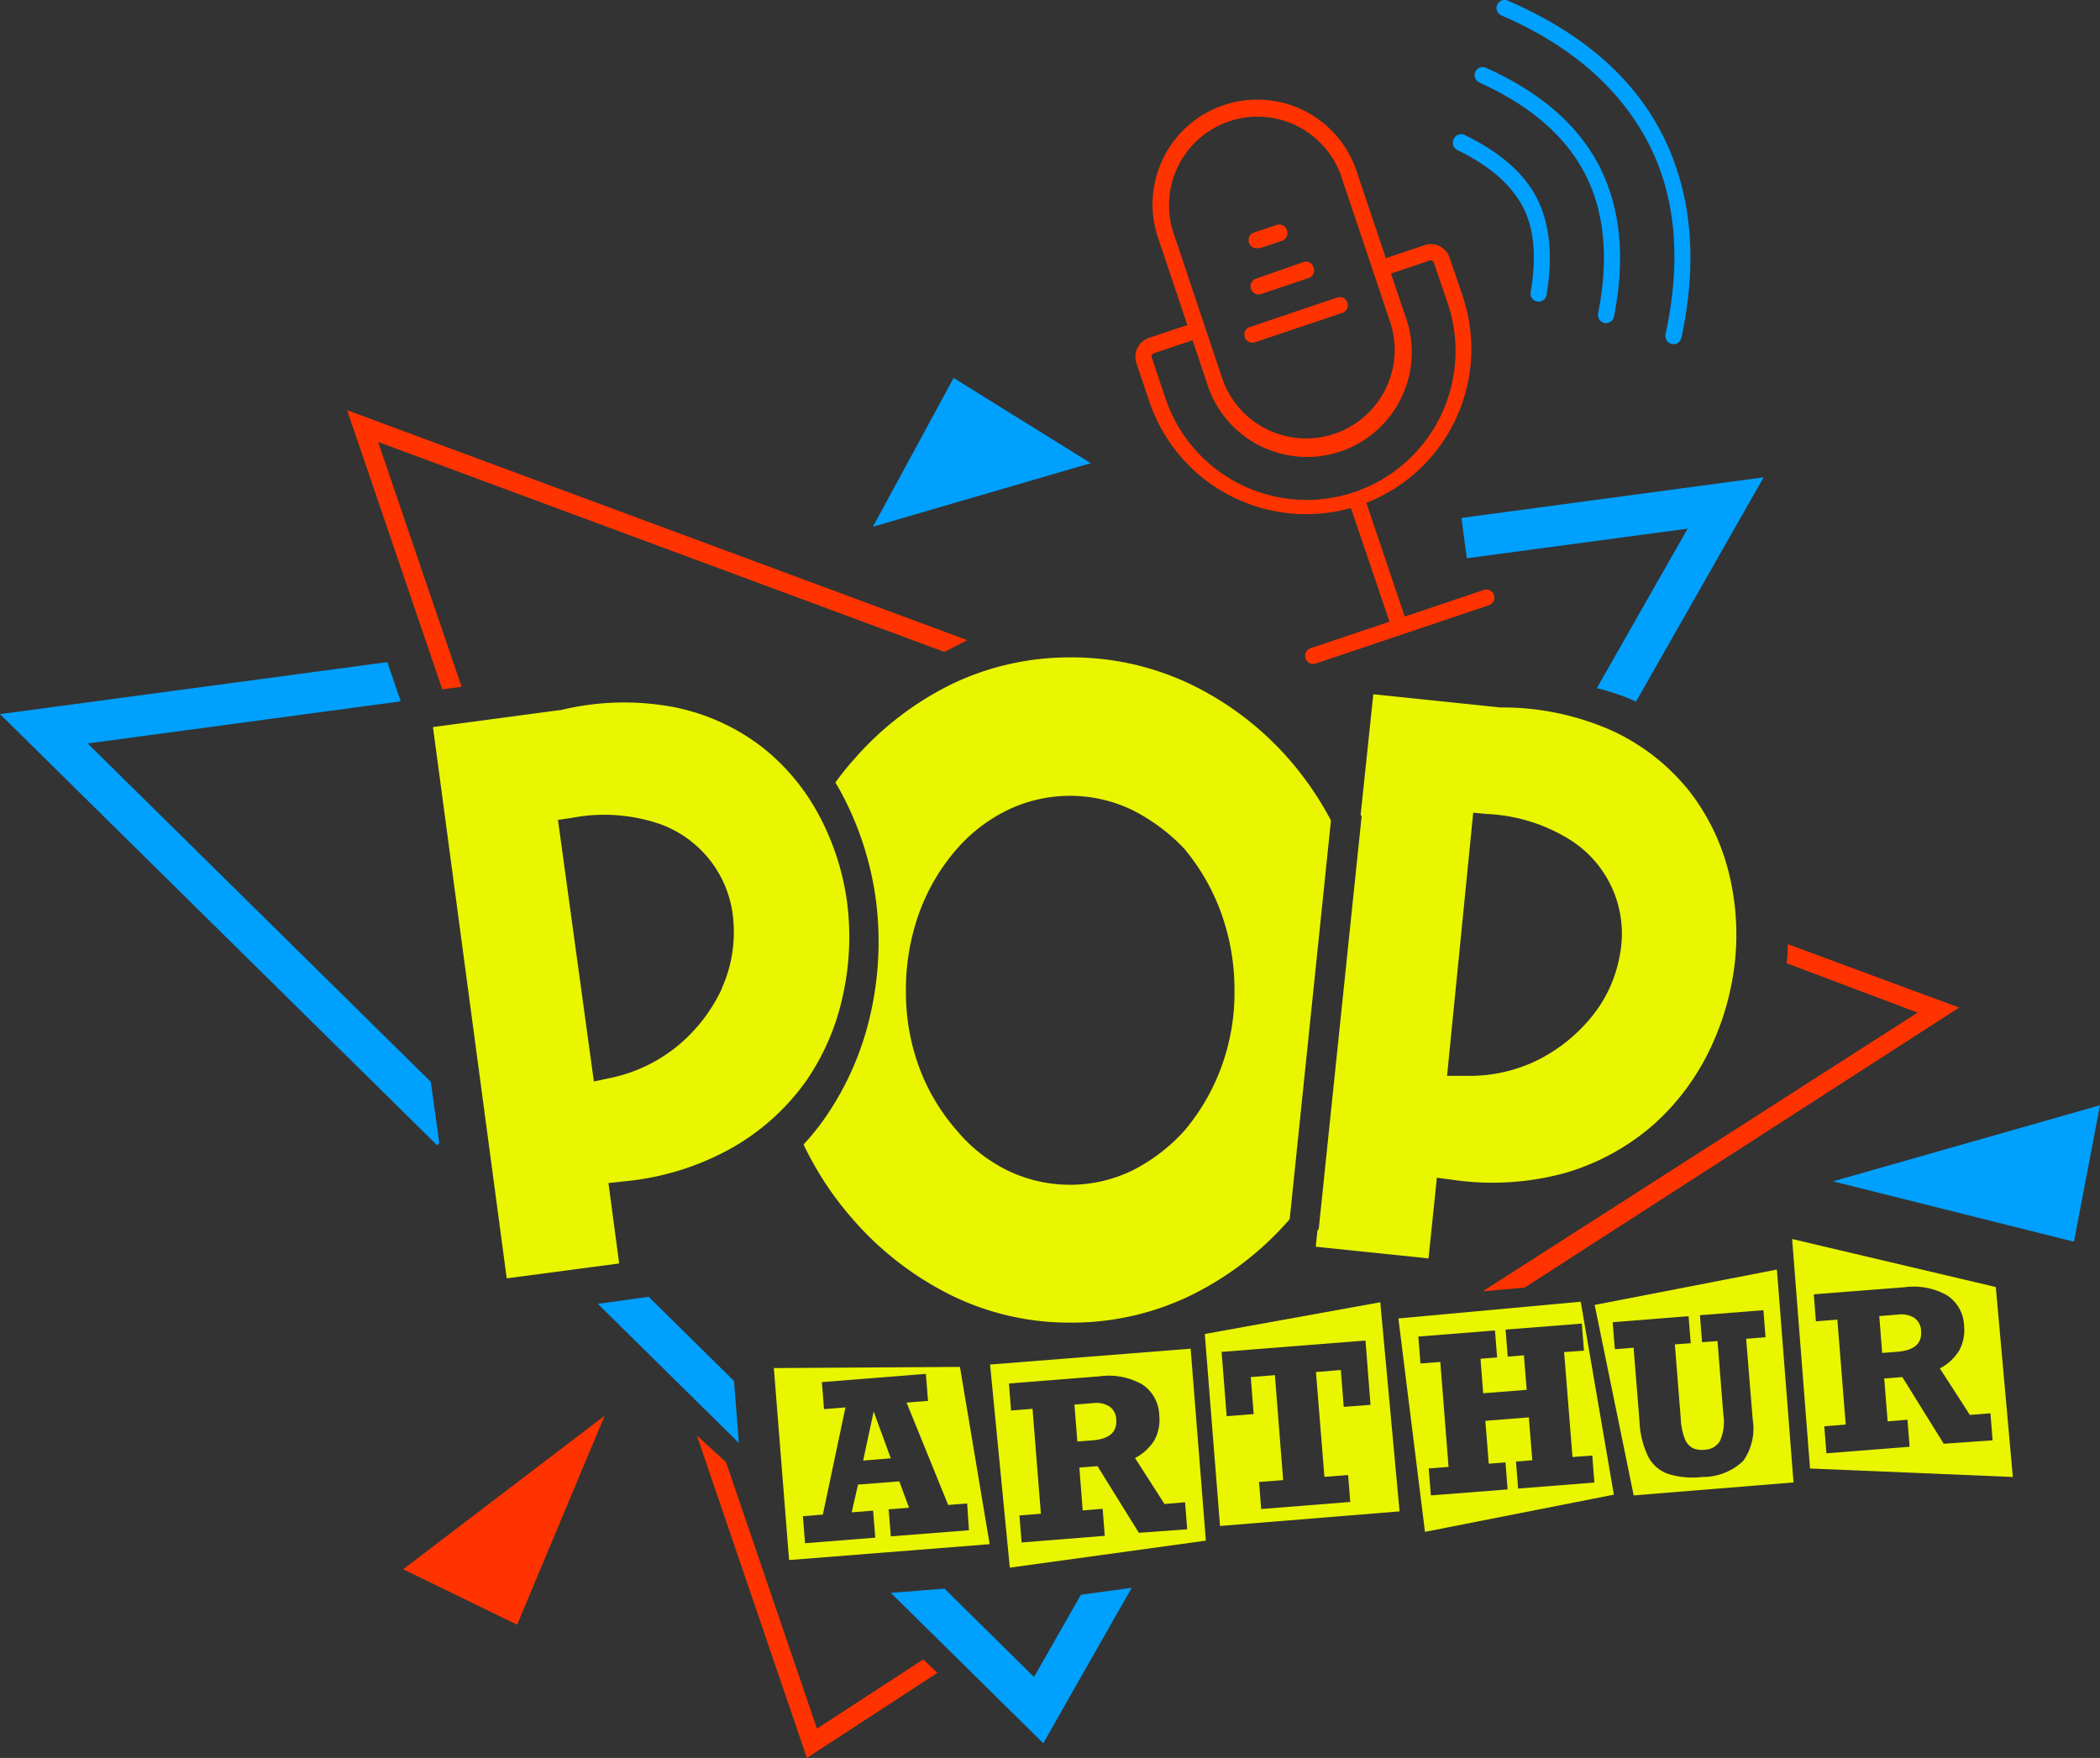
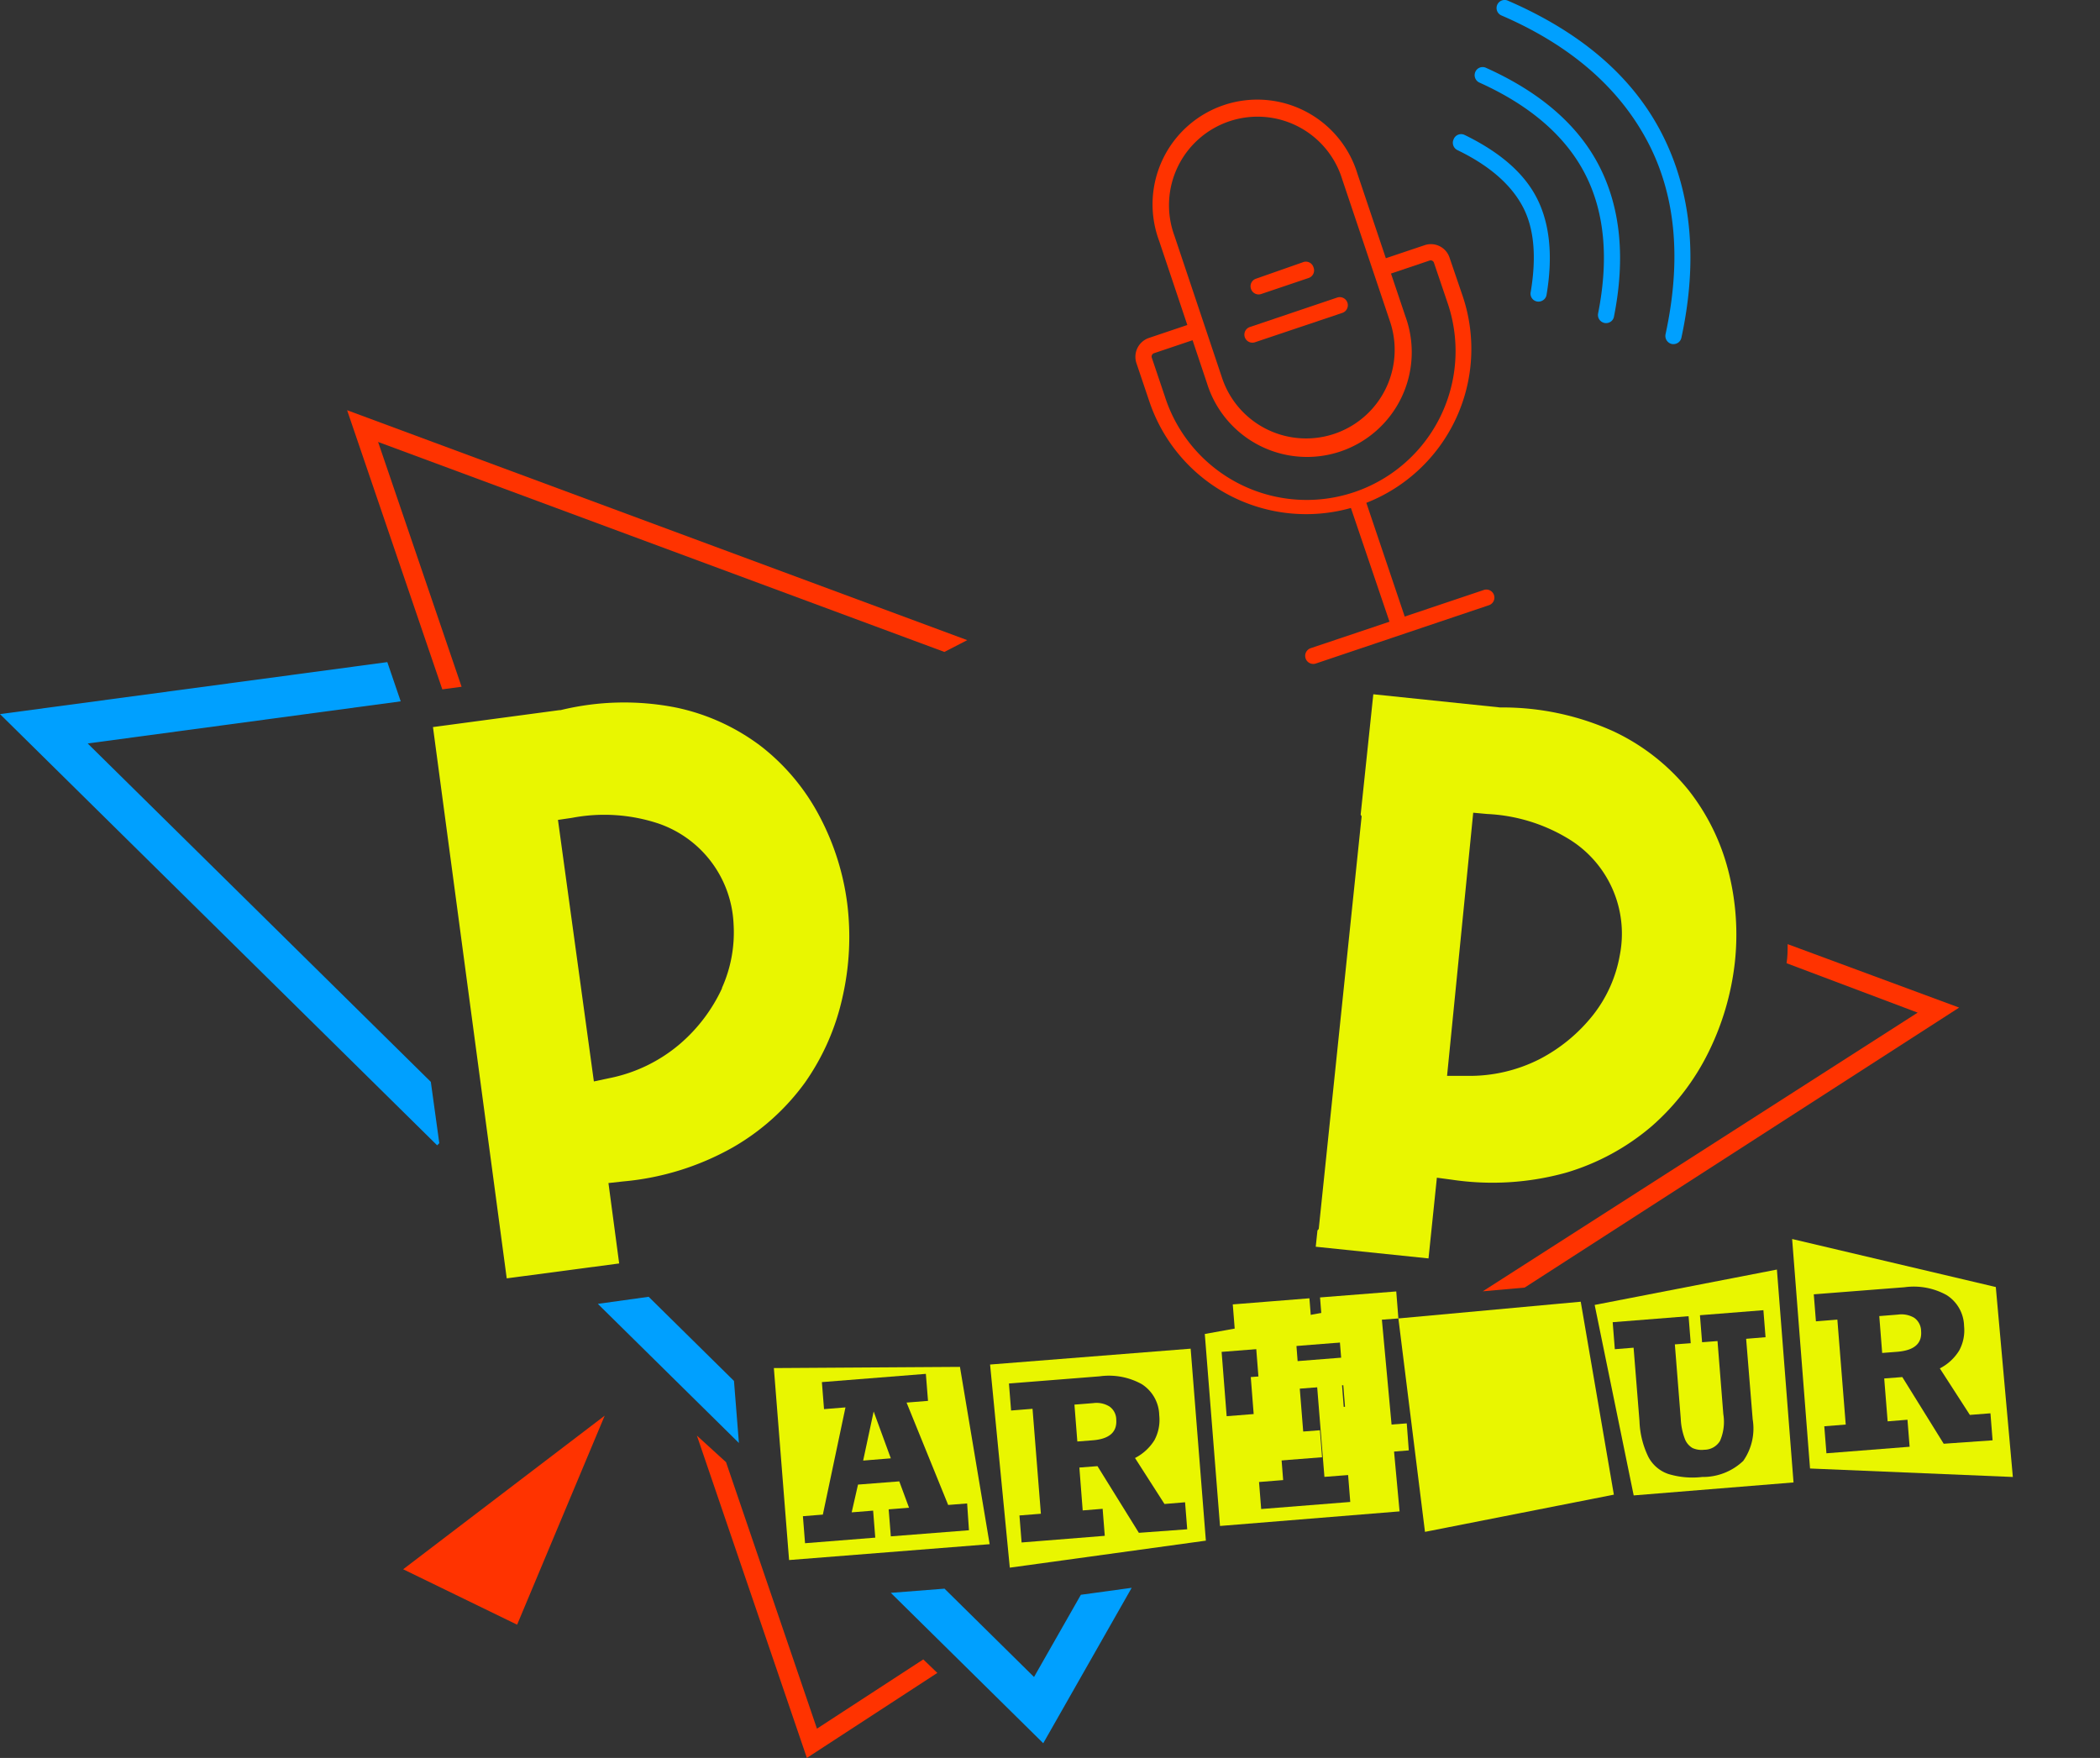
<svg xmlns="http://www.w3.org/2000/svg" id="Calque_1" data-name="Calque 1" viewBox="0 0 195.9 164">
  <rect x="0" y="0" width="195.9" height="164" fill="#333333" stroke="none" />
  <defs>
    <style>.cls-1{fill:#f30;}.cls-2{fill:#00a0ff;}.cls-3{fill:#e9f600;}</style>
  </defs>
  <path class="cls-1" d="M117.89,29.43l4.41-1.49a.75.75,0,0,0,.47-1,.74.74,0,0,0-1-.47L117.41,28a.74.74,0,0,0-.47.95A.75.75,0,0,0,117.89,29.43Z" transform="translate(-0.24 -2)" />
  <path class="cls-1" d="M117.34,33.92l8.12-2.73a.75.75,0,0,0-.48-1.43l-8.12,2.74a.75.75,0,1,0,.48,1.42Z" transform="translate(-0.24 -2)" />
-   <path class="cls-1" d="M117.76,25.16l2.06-.69a.76.76,0,0,0,.47-1,.75.75,0,0,0-1-.47l-2.06.69a.75.75,0,0,0,.48,1.43Z" transform="translate(-0.24 -2)" />
  <path class="cls-1" d="M133.12,24.88l-3.6,1.21-2.64-7.85a9.77,9.77,0,1,0-18.51,6.23L111,32.32l-3.59,1.21a1.86,1.86,0,0,0-1.16,2.34l1.22,3.62a15.43,15.43,0,0,0,18.79,9.9L129.86,60l-7.35,2.47a.75.75,0,0,0,.48,1.43l16.12-5.43a.75.75,0,1,0-.48-1.42l-7.35,2.47L127.7,48.91a15.42,15.42,0,0,0,9-19.25L135.45,26A1.83,1.83,0,0,0,133.12,24.88ZM109.8,24a8.26,8.26,0,1,1,15.65-5.27L129.91,32a8.26,8.26,0,0,1-15.66,5.28Zm25.44,6.15A13.89,13.89,0,1,1,108.91,39l-1.22-3.62a.33.33,0,0,1,.21-.43l3.59-1.21,1.34,4a9.77,9.77,0,1,0,18.51-6.24L130,27.52l3.59-1.21a.32.32,0,0,1,.42.21Z" transform="translate(-0.24 -2)" />
  <polygon class="cls-1" points="56.41 132.07 48.24 151.57 37.61 146.4 56.41 132.07" />
  <path class="cls-2" d="M140.9,2.06a.75.75,0,0,0-.6,1.38c6.46,2.79,11,6.76,13.65,11.8s3.15,11.07,1.66,17.95a.77.77,0,0,0,.58.9.8.8,0,0,0,.51-.07.76.76,0,0,0,.39-.51c1.56-7.23.95-13.61-1.8-19S147.69,5,140.9,2.06Z" transform="translate(-0.24 -2)" />
  <path class="cls-2" d="M135.84,15a.76.76,0,0,0,.35,1c3,1.45,5,3.22,6.09,5.26s1.3,4.74.75,8a.74.74,0,0,0,1.08.79.73.73,0,0,0,.4-.54c.61-3.61.31-6.63-.89-9s-3.48-4.33-6.77-5.93A.75.75,0,0,0,135.84,15Z" transform="translate(-0.24 -2)" />
  <path class="cls-2" d="M138.87,8.33a.74.74,0,0,0-1,.37.76.76,0,0,0,.37,1c4.73,2.13,8.05,5,9.87,8.54s2.22,7.9,1.21,13a.76.76,0,0,0,.6.89.75.75,0,0,0,.49-.07.72.72,0,0,0,.39-.52c1.08-5.43.62-10.13-1.35-14S143.92,10.6,138.87,8.33Z" transform="translate(-0.24 -2)" />
-   <polygon class="cls-2" points="88.96 35.26 101.75 43.21 81.43 49.14 88.96 35.26" />
-   <polygon class="cls-2" points="170.99 110.21 193.47 115.84 195.9 103.11 170.99 110.21" />
  <path class="cls-3" d="M72.43,129.63l1.42,17.91,18.71-1.48-2.77-16.54Zm18.2,15.13-7.29.57-.2-2.52,1.9-.15-.91-2.46-3.85.3-.59,2.59,2-.16.2,2.52-6.55.52-.2-2.52L77,143.3l2.11-10-2,.16-.2-2.52,9.7-.77.2,2.52-2,.16,3.88,9.55,1.77-.14Z" transform="translate(-0.24 -2)" />
  <polygon class="cls-3" points="80.52 136.26 83.1 136.05 81.5 131.68 80.52 136.26" />
  <path class="cls-3" d="M92.6,129.3l1.84,18.95,18.29-2.52-1.42-17.91ZM106.48,145l-3.86-6.22-1.69.13.31,4,1.86-.15.2,2.52-7.76.62-.2-2.52,2-.16-.78-9.79-2,.16-.2-2.52,8.46-.67a6.31,6.31,0,0,1,3.93.73,3.52,3.52,0,0,1,1.63,2.9,4,4,0,0,1-.45,2.33,4.59,4.59,0,0,1-1.81,1.66l2.75,4.29,1.92-.16.2,2.52Z" transform="translate(-0.24 -2)" />
  <path class="cls-3" d="M102.22,132.9l-1.75.14.27,3.44,1.42-.11c1.57-.12,2.3-.77,2.21-1.94a1.5,1.5,0,0,0-.64-1.22A2.3,2.3,0,0,0,102.22,132.9Z" transform="translate(-0.24 -2)" />
  <path class="cls-3" d="M177.3,124.64l-1.75.14.27,3.44,1.42-.11c1.57-.13,2.31-.77,2.21-1.94a1.53,1.53,0,0,0-.64-1.23A2.35,2.35,0,0,0,177.3,124.64Z" transform="translate(-0.24 -2)" />
  <path class="cls-3" d="M186.42,122.07l-19-4.48L169.09,139l18.92.79Zm-4.86,14.62-3.86-6.22-1.69.13.32,4,1.85-.15.2,2.52-7.76.61-.2-2.52,2-.16-.78-9.79-2,.16-.2-2.52,8.46-.66a6.31,6.31,0,0,1,3.93.73,3.5,3.5,0,0,1,1.63,2.9A3.92,3.92,0,0,1,183,128a4.56,4.56,0,0,1-1.8,1.66L184,134l1.92-.15.2,2.52Z" transform="translate(-0.24 -2)" />
  <path class="cls-3" d="M112.63,126.45l1.42,17.91L130.8,143,129,123.49Zm11.16,13.33,2.21-.17.2,2.51-8.31.66-.2-2.52,2.25-.18-.77-9.79-2.25.18.27,3.45-2.52.2-.47-6,13.42-1.06.47,6-2.5.19-.27-3.44L123,130Z" transform="translate(-0.24 -2)" />
-   <path class="cls-3" d="M130.69,125l2.48,19.91,17.62-3.47-3.09-18ZM148,128l-1.85.14.78,9.79,1.85-.14.19,2.52-7.11.56-.2-2.52,1.52-.12-.32-4-4.06.32.32,4,1.56-.12.2,2.52-7.16.56-.2-2.52,1.85-.14-.77-9.79-1.85.14-.2-2.51,7.15-.57.2,2.52-1.55.12.25,3.22,4.06-.32-.26-3.22-1.51.12-.2-2.52,7.11-.56Z" transform="translate(-0.24 -2)" />
+   <path class="cls-3" d="M130.69,125l2.48,19.91,17.62-3.47-3.09-18Zl-1.85.14.78,9.79,1.85-.14.19,2.52-7.11.56-.2-2.52,1.52-.12-.32-4-4.06.32.32,4,1.56-.12.2,2.52-7.16.56-.2-2.52,1.85-.14-.77-9.79-1.85.14-.2-2.51,7.15-.57.2,2.52-1.55.12.25,3.22,4.06-.32-.26-3.22-1.51.12-.2-2.52,7.11-.56Z" transform="translate(-0.24 -2)" />
  <path class="cls-3" d="M149,123.74l3.64,17.77,14.91-1.21L166,120.44Zm14.74,10.67a5.26,5.26,0,0,1-.88,3.88,5.44,5.44,0,0,1-3.83,1.5,7.74,7.74,0,0,1-3.16-.28A3.3,3.3,0,0,1,154,137.9a8.26,8.26,0,0,1-.82-3.33l-.55-6.84-1.75.14-.2-2.52,7.08-.56.2,2.52-1.48.11.55,6.93a6,6,0,0,0,.38,1.88,1.67,1.67,0,0,0,.72.86,2.07,2.07,0,0,0,1.1.16,1.71,1.71,0,0,0,1.46-.82,4.45,4.45,0,0,0,.31-2.51l-.54-6.81-1.44.11-.2-2.52,5.92-.47.2,2.52-1.81.15Z" transform="translate(-0.24 -2)" />
  <path class="cls-3" d="M146.34,111.4a21.76,21.76,0,0,0,8-4.35,22.21,22.21,0,0,0,5.28-6.89,25.21,25.21,0,0,0,2.45-8.32,23.91,23.91,0,0,0-.59-8.55,20.24,20.24,0,0,0-3.72-7.57,19.82,19.82,0,0,0-7-5.49A25.06,25.06,0,0,0,140.29,68h-.11l-11.83-1.23L127.17,78l.09.16-4,38.49-.12.14-.16,1.52,10.52,1.09.78-7.53,1.35.18A25.68,25.68,0,0,0,146.34,111.4Zm-8.67-33.58,1.31.12a16,16,0,0,1,7.73,2.41,10.35,10.35,0,0,1,4.64,10.73,12.53,12.53,0,0,1-2.49,5.6,15.4,15.4,0,0,1-5,4.13,14.42,14.42,0,0,1-6.75,1.56h-.44l-1.44,0Z" transform="translate(-0.24 -2)" />
  <path class="cls-3" d="M75.33,103A22.08,22.08,0,0,0,78.84,95a25.29,25.29,0,0,0,.44-8.66,23.85,23.85,0,0,0-2.58-8.17,20.15,20.15,0,0,0-5.39-6.49A19.79,19.79,0,0,0,63.26,68a25,25,0,0,0-10.73.25l-.1,0-11.8,1.58,6.88,51.43L58,119.87l-1-7.5,1.35-.15a25.35,25.35,0,0,0,10.24-3.17A21.57,21.57,0,0,0,75.33,103Zm-7.74-8.79a15.31,15.31,0,0,1-3.92,5.18,14.51,14.51,0,0,1-6.62,3.2l-1.41.3-3.35-24.4,1.3-.19a16.05,16.05,0,0,1,8.08.53,10.39,10.39,0,0,1,7,9.35A12.65,12.65,0,0,1,67.59,94.16Z" transform="translate(-0.24 -2)" />
-   <path class="cls-3" d="M89.08,122.89a24.93,24.93,0,0,0,11,2.5,25.38,25.38,0,0,0,11.16-2.5,29.31,29.31,0,0,0,9.18-7,1,1,0,0,0,.13-.16l3.85-37.19a30.39,30.39,0,0,0-4-5.81,28.86,28.86,0,0,0-9.17-6.93,25.68,25.68,0,0,0-11.17-2.47A25.35,25.35,0,0,0,89.07,65.8a29.1,29.1,0,0,0-9.13,7A26.07,26.07,0,0,0,78.17,75c.23.38.44.75.64,1.13a29.38,29.38,0,0,1,3.16,10,30.41,30.41,0,0,1-.53,10.49,27.5,27.5,0,0,1-4.35,9.83,22.47,22.47,0,0,1-1.89,2.32,30.28,30.28,0,0,0,4.74,7.14A29.46,29.46,0,0,0,89.08,122.89ZM86,87.13a18.72,18.72,0,0,1,3.5-5.93,14.93,14.93,0,0,1,4.7-3.61,13.4,13.4,0,0,1,11.71,0,17.61,17.61,0,0,1,4.79,3.57,19.82,19.82,0,0,1,3.45,6,21.05,21.05,0,0,1,1.25,7.28,20.1,20.1,0,0,1-1.26,7.2h0a19.74,19.74,0,0,1-3.39,5.82,16.74,16.74,0,0,1-4.84,3.72,13.37,13.37,0,0,1-11.71,0,14.4,14.4,0,0,1-4.72-3.73A18.8,18.8,0,0,1,86,101.61a20.24,20.24,0,0,1-1.25-7.2A21,21,0,0,1,86,87.13Z" transform="translate(-0.24 -2)" />
  <polygon class="cls-2" points="68.47 128.83 60.51 120.98 55.77 121.64 68.93 134.62 68.47 128.83" />
  <polygon class="cls-2" points="100.83 148.78 96.46 156.45 88.11 148.21 83.1 148.6 97.32 162.63 105.57 148.13 100.83 148.78" />
-   <path class="cls-2" d="M157.67,51.32,149.2,66.2a20.73,20.73,0,0,1,3.66,1.25l11.9-20.92-28.19,3.79.5,3.76Z" transform="translate(-0.24 -2)" />
  <polygon class="cls-2" points="8.18 69.36 37.38 65.43 36.13 61.77 0 66.62 40.78 106.85 40.98 106.65 40.19 100.93 8.18 69.36" />
  <polygon class="cls-1" points="65.01 133.93 67.73 136.41 76.21 161.27 86.13 154.81 87.44 156.07 75.27 164 65.01 133.93" />
  <path class="cls-1" d="M167,90.08c0,.59,0,1.19-.1,1.78l12.23,4.61-40.57,26,3.91-.35L183,96Z" transform="translate(-0.24 -2)" />
  <polygon class="cls-1" points="32.38 38.27 90.23 59.72 88.1 60.82 35.27 41.23 43.06 64.07 41.26 64.31 32.38 38.27" />
</svg>